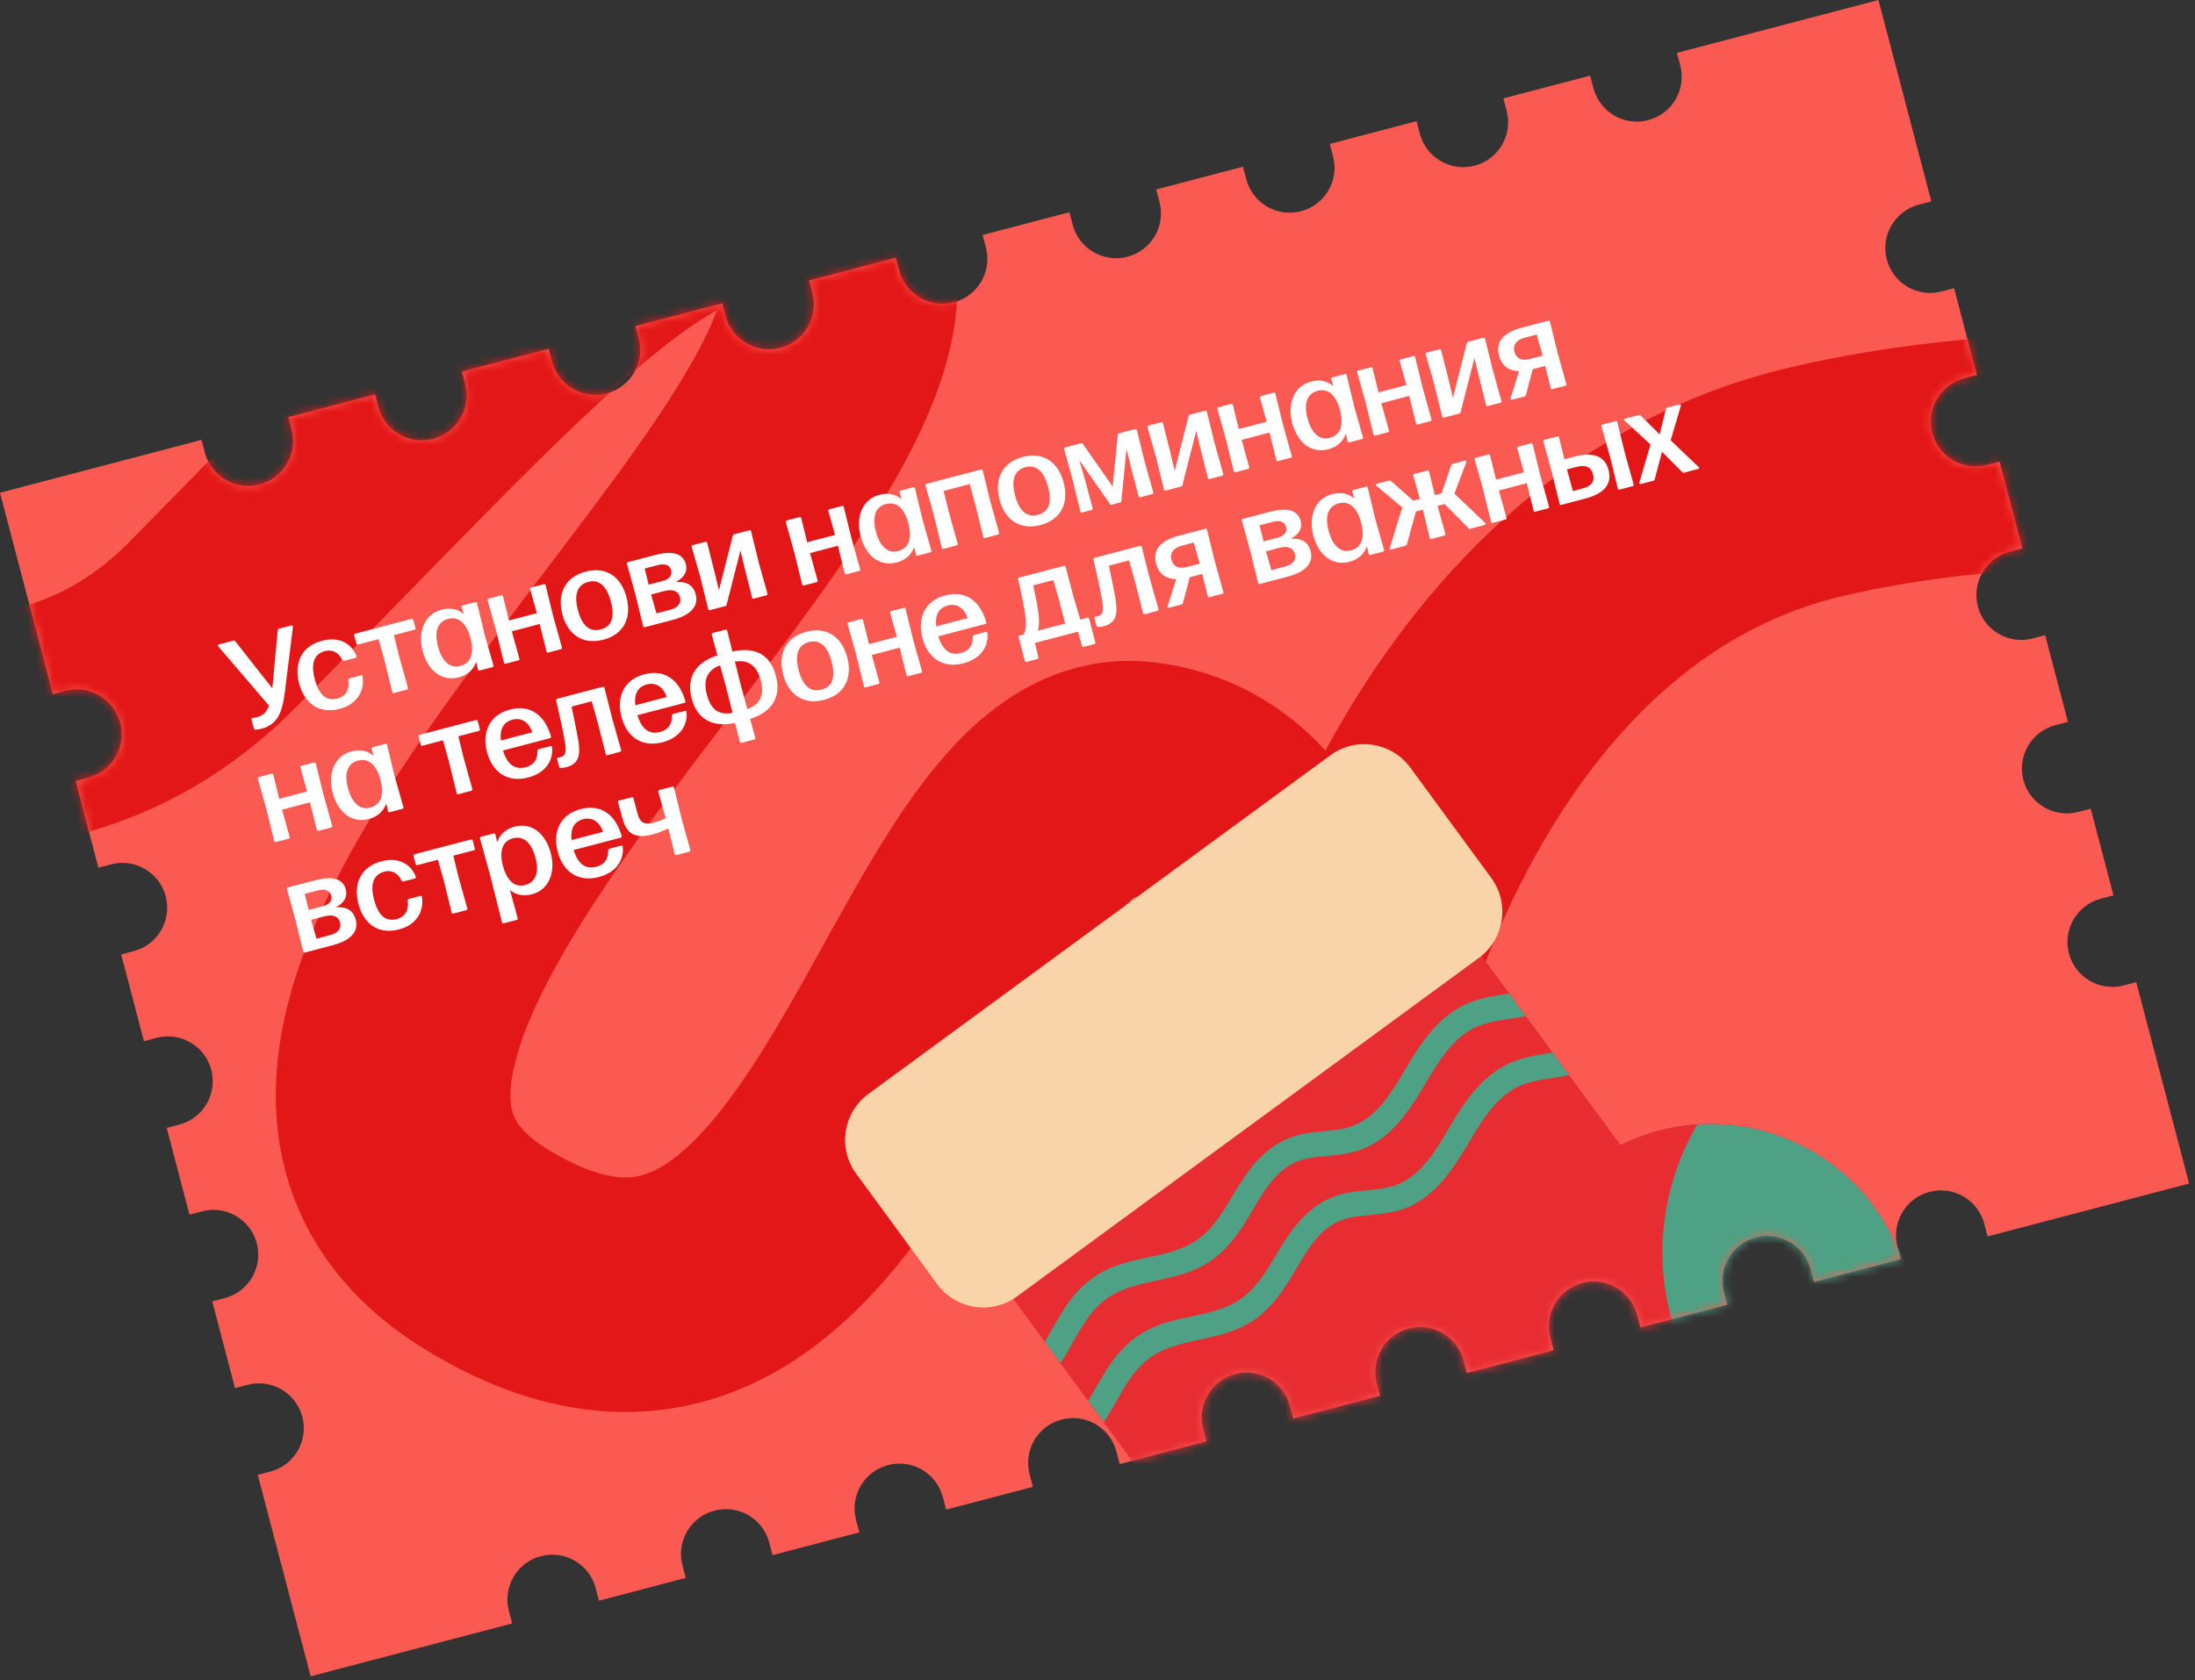
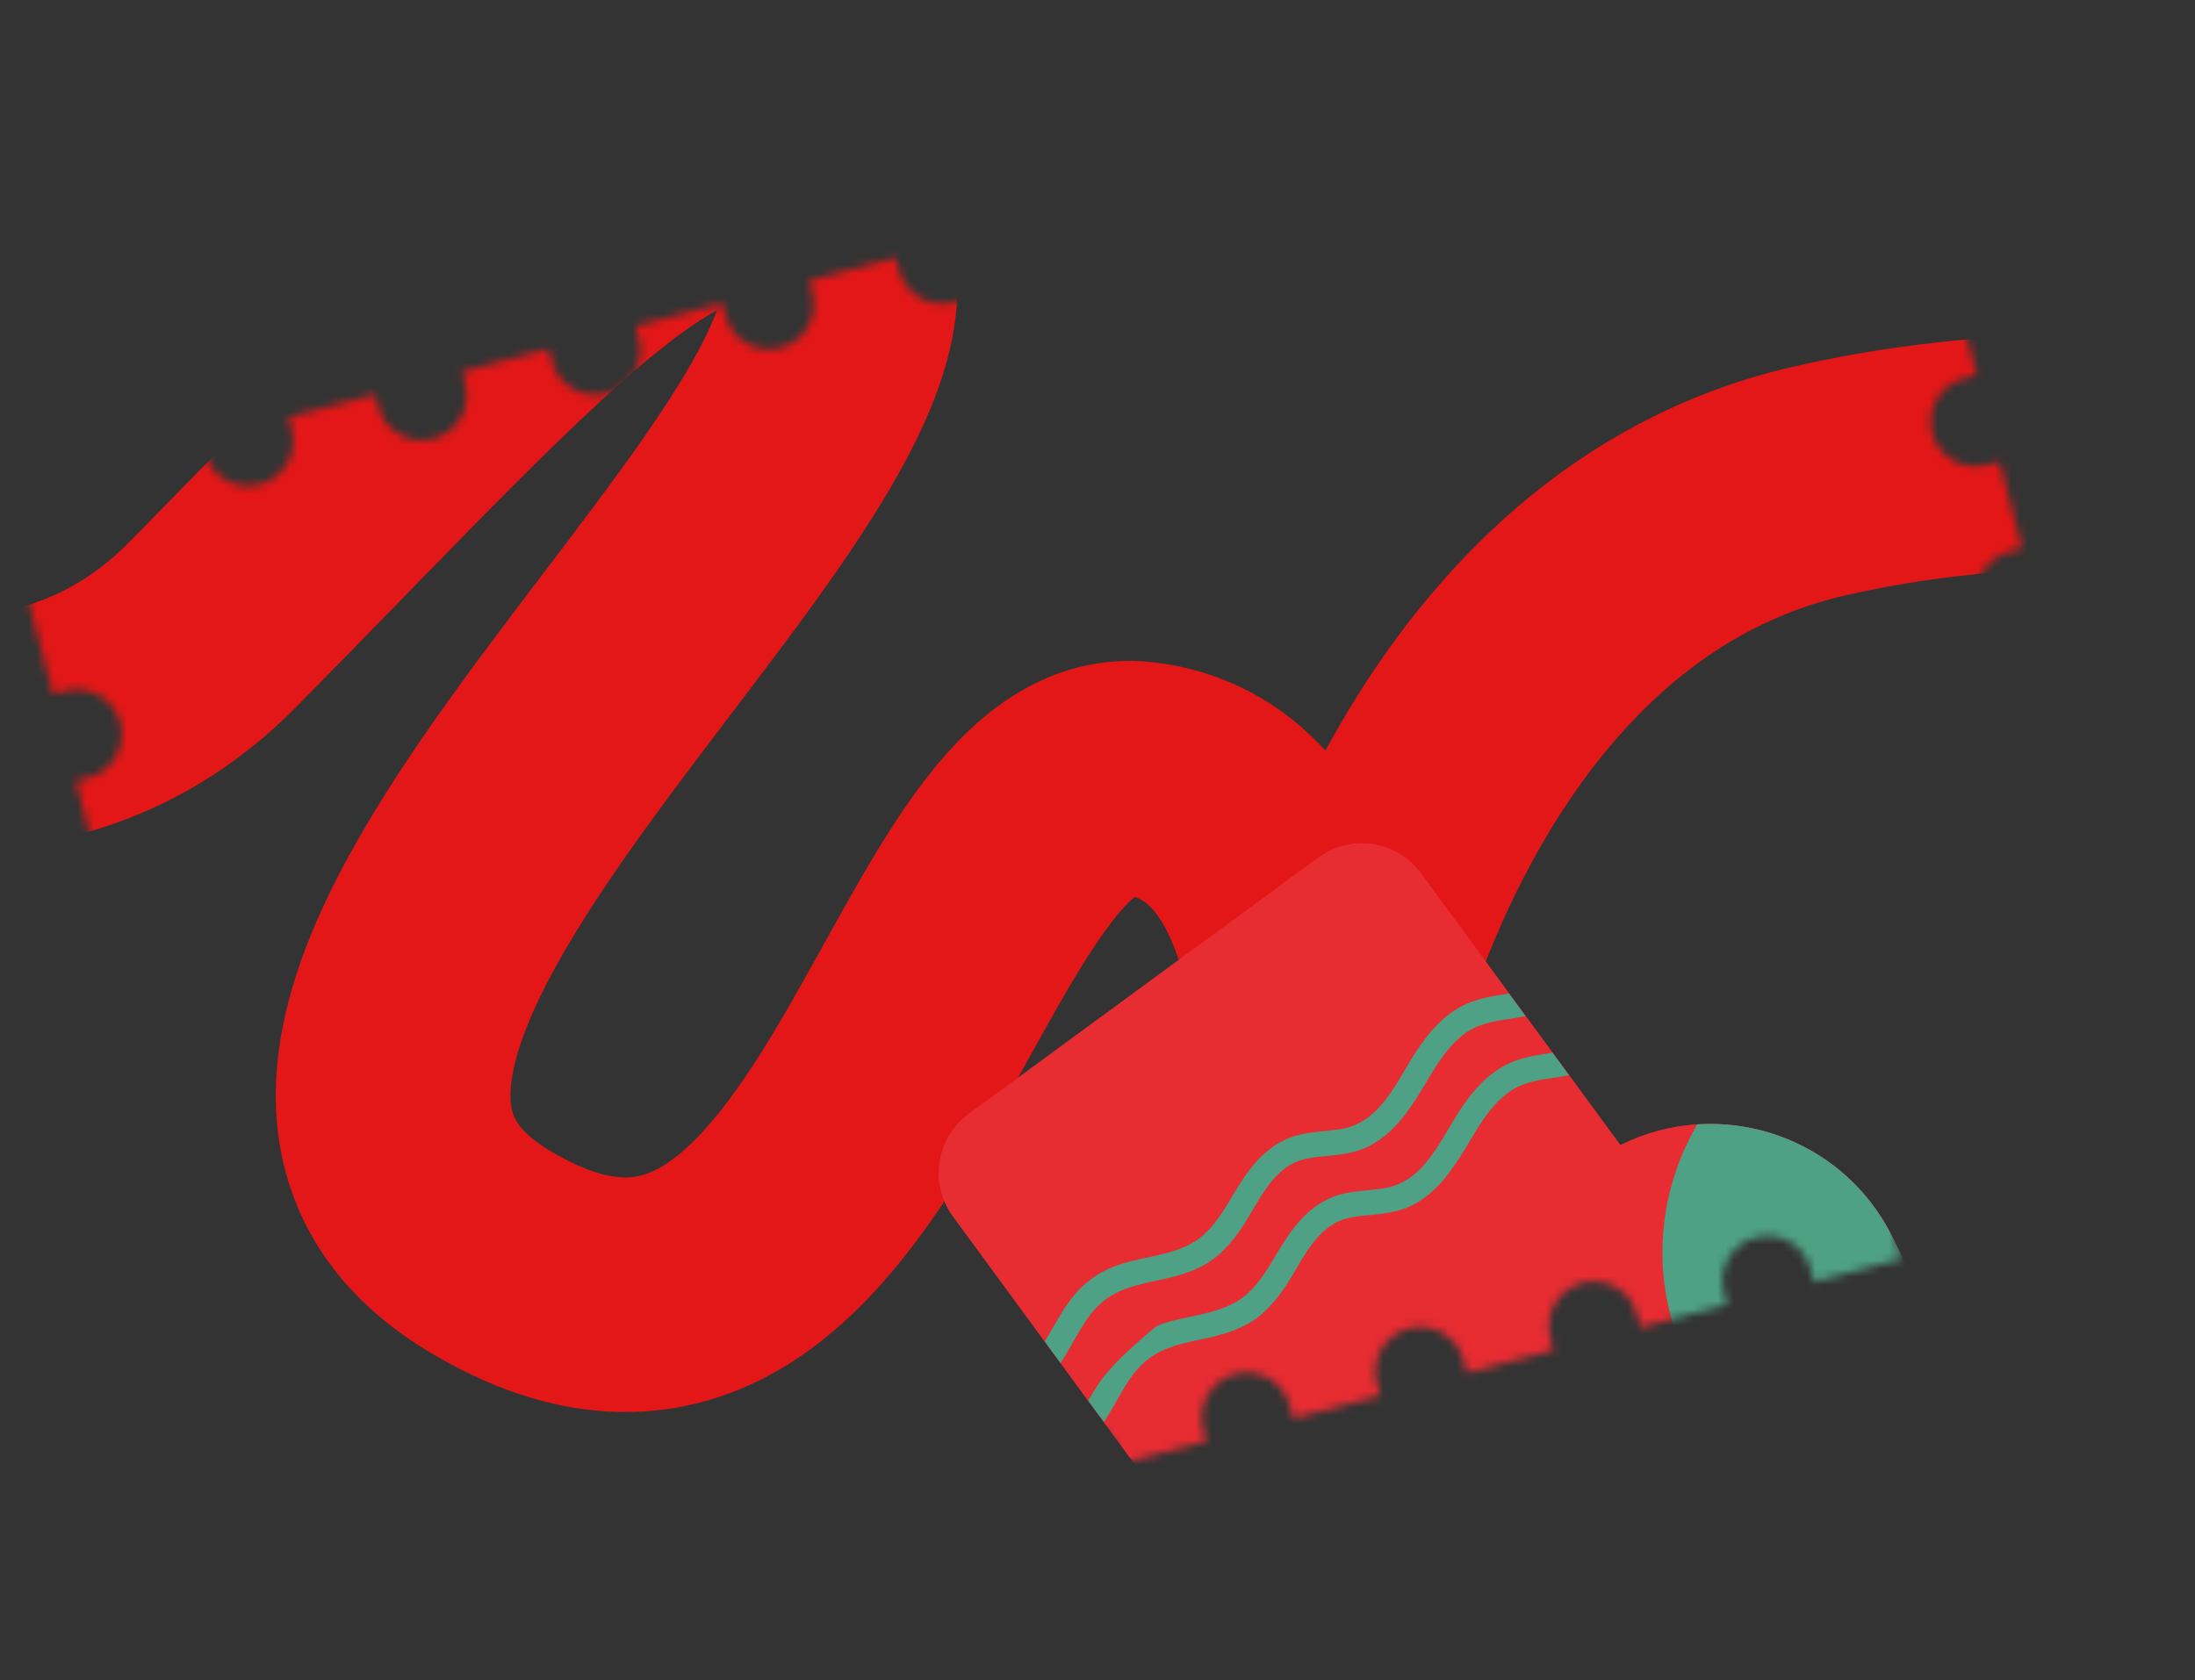
<svg xmlns="http://www.w3.org/2000/svg" width="269" height="206" viewBox="0 0 269 206" fill="none">
  <rect x="0" y="0" width="269" height="206" fill="#333333" stroke="none" />
-   <path d="M41.5 204.592L62.766 199.012L62.363 197.477C61.592 194.539 63.349 191.534 66.287 190.763C69.226 189.992 72.231 191.748 73.002 194.686L73.405 196.221L84.038 193.431L83.635 191.896C82.864 188.958 84.621 185.953 87.559 185.182C90.498 184.411 93.503 186.166 94.274 189.104L94.677 190.639L105.31 187.849L104.907 186.314C104.136 183.376 105.892 180.371 108.831 179.6C111.77 178.829 114.775 180.585 115.546 183.523L115.949 185.058L126.582 182.268L126.179 180.733C125.408 177.795 127.164 174.79 130.103 174.019C133.042 173.248 136.047 175.003 136.818 177.941L137.221 179.476L147.854 176.686L147.451 175.151C146.68 172.213 148.436 169.208 151.375 168.437C154.314 167.666 157.319 169.422 158.09 172.36L158.493 173.895L169.126 171.105L168.723 169.57C167.952 166.632 169.708 163.627 172.647 162.856C175.586 162.085 178.591 163.84 179.362 166.778L179.765 168.313L190.398 165.523L189.995 163.988C189.224 161.05 190.98 158.045 193.919 157.274C196.857 156.503 199.863 158.259 200.634 161.197L201.037 162.732L211.67 159.942L211.267 158.407C210.496 155.469 212.252 152.464 215.191 151.693C218.129 150.922 221.135 152.677 221.906 155.615L222.309 157.15L232.942 154.36L232.539 152.825C231.768 149.887 233.524 146.882 236.463 146.111C239.401 145.34 242.407 147.096 243.178 150.034L243.581 151.569L268.277 145.089L261.798 120.398L260.263 120.801C257.324 121.572 254.319 119.816 253.548 116.878C252.777 113.94 254.533 110.935 257.472 110.164L259.007 109.761L256.218 99.13L254.683 99.533C251.744 100.304 248.739 98.549 247.968 95.611C247.197 92.673 248.953 89.668 251.892 88.897L253.427 88.494L250.638 77.863L249.102 78.266C246.164 79.037 243.158 77.281 242.387 74.343C241.616 71.405 243.373 68.4 246.311 67.629L247.847 67.226L245.057 56.596L243.522 56.998C240.583 57.769 237.578 56.014 236.807 53.076C236.036 50.138 237.792 47.133 240.731 46.362L242.266 45.959L239.477 35.328L237.942 35.731C235.003 36.502 231.998 34.746 231.227 31.808C230.456 28.87 232.212 25.865 235.151 25.094L236.686 24.691L230.207 0L205.511 6.48L205.914 8.015C206.685 10.953 204.928 13.958 201.99 14.729C199.051 15.5 196.046 13.745 195.275 10.807L194.872 9.272L184.239 12.062L184.642 13.597C185.413 16.535 183.656 19.54 180.718 20.311C177.779 21.082 174.774 19.326 174.003 16.388L173.6 14.853L162.967 17.643L163.37 19.178C164.141 22.116 162.385 25.121 159.446 25.892C156.507 26.663 153.502 24.908 152.731 21.97L152.328 20.435L141.695 23.225L142.098 24.76C142.869 27.698 141.113 30.703 138.174 31.474C135.235 32.245 132.23 30.489 131.459 27.551L131.056 26.016L120.423 28.806L120.826 30.341C121.597 33.279 119.841 36.284 116.902 37.055C113.963 37.826 110.958 36.071 110.187 33.133L109.784 31.598L99.151 34.388L99.554 35.923C100.325 38.861 98.569 41.866 95.63 42.637C92.691 43.408 89.686 41.652 88.915 38.714L88.512 37.179L77.879 39.969L78.282 41.504C79.053 44.442 77.297 47.447 74.358 48.218C71.419 48.989 68.414 47.234 67.643 44.296L67.24 42.761L56.607 45.551L57.01 47.086C57.781 50.024 56.025 53.029 53.086 53.8C50.148 54.571 47.142 52.815 46.371 49.877L45.968 48.342L35.335 51.132L35.738 52.667C36.509 55.605 34.753 58.61 31.814 59.381C28.875 60.152 25.87 58.397 25.099 55.459L24.696 53.924L8.30878e-05 60.404L6.479 85.095L8.014 84.692C10.953 83.921 13.958 85.677 14.729 88.615C15.5 91.553 13.743 94.558 10.805 95.329L9.27 95.732L12.059 106.362L13.594 105.959C16.533 105.188 19.538 106.944 20.309 109.882C21.08 112.82 19.324 115.825 16.385 116.596L14.85 116.999L17.639 127.63L19.175 127.227C22.113 126.456 25.119 128.211 25.89 131.149C26.66 134.087 24.904 137.093 21.965 137.864L20.43 138.266L23.22 148.897L24.755 148.494C27.694 147.723 30.699 149.479 31.47 152.417C32.241 155.355 30.484 158.36 27.546 159.131L26.011 159.534L28.8 170.165L30.335 169.762C33.274 168.991 36.279 170.746 37.05 173.684C37.821 176.622 36.065 179.627 33.126 180.398L31.591 180.801L38.069 205.492L41.494 204.594L41.5 204.592Z" fill="#FA5A52" />
  <mask id="mask0_4374_7755" style="mask-type:alpha" maskUnits="userSpaceOnUse" x="0" y="0" width="269" height="206">
    <path d="M41.5 204.592L62.766 199.012L62.363 197.477C61.592 194.539 63.349 191.534 66.287 190.763C69.226 189.992 72.231 191.748 73.002 194.686L73.405 196.221L84.038 193.431L83.635 191.896C82.864 188.958 84.621 185.953 87.559 185.182C90.498 184.411 93.503 186.166 94.274 189.104L94.677 190.639L105.31 187.849L104.907 186.314C104.136 183.376 105.892 180.371 108.831 179.6C111.77 178.829 114.775 180.585 115.546 183.523L115.949 185.058L126.582 182.268L126.179 180.733C125.408 177.795 127.164 174.79 130.103 174.019C133.042 173.248 136.047 175.003 136.818 177.941L137.221 179.476L147.854 176.686L147.451 175.151C146.68 172.213 148.436 169.208 151.375 168.437C154.314 167.666 157.319 169.422 158.09 172.36L158.493 173.895L169.126 171.105L168.723 169.57C167.952 166.632 169.708 163.627 172.647 162.856C175.586 162.085 178.591 163.84 179.362 166.778L179.765 168.313L190.398 165.523L189.995 163.988C189.224 161.05 190.98 158.045 193.919 157.274C196.857 156.503 199.863 158.259 200.634 161.197L201.037 162.732L211.67 159.942L211.267 158.407C210.496 155.469 212.252 152.464 215.191 151.693C218.129 150.922 221.135 152.677 221.906 155.615L222.309 157.15L232.942 154.36L232.539 152.825C231.768 149.887 233.524 146.882 236.463 146.111C239.401 145.34 242.407 147.096 243.178 150.034L243.581 151.569L268.277 145.089L261.798 120.398L260.263 120.801C257.324 121.572 254.319 119.816 253.548 116.878C252.777 113.94 254.533 110.935 257.472 110.164L259.007 109.761L256.218 99.13L254.683 99.533C251.744 100.304 248.739 98.549 247.968 95.611C247.197 92.673 248.953 89.668 251.892 88.897L253.427 88.494L250.638 77.863L249.102 78.266C246.164 79.037 243.158 77.281 242.387 74.343C241.616 71.405 243.373 68.4 246.311 67.629L247.847 67.226L245.057 56.596L243.522 56.998C240.583 57.769 237.578 56.014 236.807 53.076C236.036 50.138 237.792 47.133 240.731 46.362L242.266 45.959L239.477 35.328L237.942 35.731C235.003 36.502 231.998 34.746 231.227 31.808C230.456 28.87 232.212 25.865 235.151 25.094L236.686 24.691L230.207 0L205.511 6.48L205.914 8.015C206.685 10.953 204.928 13.958 201.99 14.729C199.051 15.5 196.046 13.745 195.275 10.807L194.872 9.272L184.239 12.062L184.642 13.597C185.413 16.535 183.656 19.54 180.718 20.311C177.779 21.082 174.774 19.326 174.003 16.388L173.6 14.853L162.967 17.643L163.37 19.178C164.141 22.116 162.385 25.121 159.446 25.892C156.507 26.663 153.502 24.908 152.731 21.97L152.328 20.435L141.695 23.225L142.098 24.76C142.869 27.698 141.113 30.703 138.174 31.474C135.235 32.245 132.23 30.489 131.459 27.551L131.056 26.016L120.423 28.806L120.826 30.341C121.597 33.279 119.841 36.284 116.902 37.055C113.963 37.826 110.958 36.071 110.187 33.133L109.784 31.598L99.151 34.388L99.554 35.923C100.325 38.861 98.569 41.866 95.63 42.637C92.691 43.408 89.686 41.652 88.915 38.714L88.512 37.179L77.879 39.969L78.282 41.504C79.053 44.442 77.297 47.447 74.358 48.218C71.419 48.989 68.414 47.234 67.643 44.296L67.24 42.761L56.607 45.551L57.01 47.086C57.781 50.024 56.025 53.029 53.086 53.8C50.148 54.571 47.142 52.815 46.371 49.877L45.968 48.342L35.335 51.132L35.738 52.667C36.509 55.605 34.753 58.61 31.814 59.381C28.875 60.152 25.87 58.397 25.099 55.459L24.696 53.924L8.30878e-05 60.404L6.479 85.095L8.014 84.692C10.953 83.921 13.958 85.677 14.729 88.615C15.5 91.553 13.743 94.558 10.805 95.329L9.27 95.732L12.059 106.362L13.594 105.959C16.533 105.188 19.538 106.944 20.309 109.882C21.08 112.82 19.324 115.825 16.385 116.596L14.85 116.999L17.639 127.63L19.175 127.227C22.113 126.456 25.119 128.211 25.89 131.149C26.66 134.087 24.904 137.093 21.965 137.864L20.43 138.266L23.22 148.897L24.755 148.494C27.694 147.723 30.699 149.479 31.47 152.417C32.241 155.355 30.484 158.36 27.546 159.131L26.011 159.534L28.8 170.165L30.335 169.762C33.274 168.991 36.279 170.746 37.05 173.684C37.821 176.622 36.065 179.627 33.126 180.398L31.591 180.801L38.069 205.492L41.494 204.594L41.5 204.592Z" fill="#FA5A52" />
  </mask>
  <g mask="url(#mask0_4374_7755)">
    <path d="M-76.238 54.732C-55.304 75.356 -5.528 108.588 26.099 76.528C65.631 36.453 86.383 11.318 100.271 27.504C120.975 51.633 13.739 125.315 59.779 153.265C105.819 181.215 113.771 92.46 139.691 95.468C160.427 97.874 162.345 128.401 160.712 143.363C163.537 119.4 179.893 68.983 222.721 59.025C265.549 49.067 312.964 61.181 331.317 68.483" stroke="#E31717" stroke-width="28.759" stroke-linecap="round" stroke-linejoin="round" />
    <path d="M198.574 140.378L174.145 107.068C171.208 103.059 165.57 102.185 161.571 105.133L118.735 136.547C114.726 139.485 113.852 145.122 116.8 149.122L149.244 193.381C159.086 206.791 177.147 211.167 192.023 203.748L222.537 188.52C234.797 182.409 239.79 167.511 233.689 155.241L231.862 151.561C225.752 139.281 210.844 134.277 198.563 140.388L198.574 140.378Z" fill="#E72C32" />
    <path d="M198.574 140.378L174.145 107.068C171.208 103.059 165.57 102.185 161.571 105.133L118.735 136.547C114.726 139.485 113.852 145.122 116.8 149.122L149.244 193.381C159.086 206.791 177.147 211.167 192.023 203.748L222.537 188.52C234.797 182.409 239.79 167.511 233.689 155.241L231.862 151.561C225.752 139.281 210.844 134.277 198.563 140.388L198.574 140.378Z" fill="#E72C32" />
-     <path d="M104.928 143.879L114.857 157.419C117.142 160.536 121.523 161.21 124.64 158.924L181.252 117.413C184.369 115.127 185.043 110.747 182.757 107.629L172.829 94.089C170.543 90.972 166.162 90.298 163.045 92.584L106.434 134.095C103.316 136.381 102.642 140.761 104.928 143.879Z" fill="#F9D4AA" />
    <path d="M142.167 183.718L149.243 193.38C157.097 204.1 170.218 209.041 182.782 206.8C182.785 201.271 181.116 195.693 177.582 190.898C169.315 179.624 153.926 176.689 142.167 183.739L142.167 183.718Z" fill="#4EA184" />
    <path d="M209.547 171.344C214.514 178.107 221.77 182.192 229.531 183.35C236.47 175.999 238.473 164.821 233.711 155.241L231.883 151.561C227.28 142.314 217.707 137.197 208.002 137.834C201.984 148.115 202.168 161.284 209.547 171.344Z" fill="#4EA184" />
-     <path d="M192.295 131.816L190.266 129.042C188.722 129.273 187.158 129.504 185.691 130.047C182.581 131.181 180.429 133.727 178.686 136.446C177.114 138.919 175.761 141.81 173.526 143.786C172.434 144.739 171.204 145.379 169.763 145.633C168.063 145.934 166.326 145.945 164.645 146.329C161.2 147.137 158.976 149.651 157.169 152.534C155.574 155.089 154.105 158.154 151.361 159.666C148.439 161.29 144.883 161.31 141.803 162.517C139.92 163.26 138.308 164.43 137 165.978C135.659 167.578 134.707 169.452 133.642 171.232C133.547 171.385 133.451 171.539 133.355 171.692L135.283 174.319C137.023 171.766 138.141 168.675 140.562 166.723C143.151 164.629 146.72 164.453 149.815 163.556C151.508 163.059 153.175 162.323 154.528 161.179C155.797 160.095 156.822 158.801 157.725 157.4C159.381 154.846 160.793 151.532 163.549 149.968C164.937 149.176 166.561 149.07 168.114 148.932C169.853 148.755 171.614 148.517 173.178 147.697C176.057 146.197 177.901 143.542 179.55 140.832C181.114 138.266 182.643 135.368 185.214 133.676C186.866 132.589 188.896 132.356 190.823 132.059C191.32 131.985 191.808 131.9 192.285 131.805L192.295 131.816Z" fill="#4EA184" />
+     <path d="M192.295 131.816L190.266 129.042C188.722 129.273 187.158 129.504 185.691 130.047C182.581 131.181 180.429 133.727 178.686 136.446C177.114 138.919 175.761 141.81 173.526 143.786C172.434 144.739 171.204 145.379 169.763 145.633C168.063 145.934 166.326 145.945 164.645 146.329C161.2 147.137 158.976 149.651 157.169 152.534C155.574 155.089 154.105 158.154 151.361 159.666C148.439 161.29 144.883 161.31 141.803 162.517C135.659 167.578 134.707 169.452 133.642 171.232C133.547 171.385 133.451 171.539 133.355 171.692L135.283 174.319C137.023 171.766 138.141 168.675 140.562 166.723C143.151 164.629 146.72 164.453 149.815 163.556C151.508 163.059 153.175 162.323 154.528 161.179C155.797 160.095 156.822 158.801 157.725 157.4C159.381 154.846 160.793 151.532 163.549 149.968C164.937 149.176 166.561 149.07 168.114 148.932C169.853 148.755 171.614 148.517 173.178 147.697C176.057 146.197 177.901 143.542 179.55 140.832C181.114 138.266 182.643 135.368 185.214 133.676C186.866 132.589 188.896 132.356 190.823 132.059C191.32 131.985 191.808 131.9 192.285 131.805L192.295 131.816Z" fill="#4EA184" />
    <path d="M128.322 163.998C128.226 164.152 128.13 164.305 128.035 164.458L129.963 167.086C131.702 164.532 132.821 161.441 135.242 159.489C137.831 157.395 141.399 157.219 144.495 156.323C146.188 155.825 147.854 155.089 149.207 153.945C150.477 152.861 151.502 151.567 152.404 150.167C154.061 147.612 155.473 144.299 158.228 142.735C159.616 141.942 161.241 141.836 162.793 141.698C164.533 141.522 166.294 141.284 167.858 140.463C170.736 138.963 172.581 136.309 174.23 133.599C175.794 131.032 177.322 128.134 179.894 126.443C181.546 125.355 183.575 125.122 185.503 124.825C186 124.751 186.487 124.666 186.964 124.571L184.935 121.797C183.392 122.029 181.827 122.26 180.36 122.803C177.251 123.937 175.098 126.483 173.356 129.202C171.783 131.675 170.431 134.566 168.195 136.542C167.104 137.495 165.873 138.135 164.432 138.389C162.732 138.69 160.996 138.701 159.315 139.085C155.87 139.893 153.645 142.407 151.838 145.289C150.244 147.845 148.774 150.91 146.03 152.422C143.108 154.046 139.553 154.066 136.473 155.273C134.589 156.016 132.977 157.186 131.669 158.734C130.329 160.333 129.376 162.208 128.312 163.988L128.322 163.998Z" fill="#4EA184" />
  </g>
-   <path d="M33.331 84.327L33.374 84.365L34.041 77.26C34.047 77.159 34.097 77.096 34.19 77.072L35.706 76.674C35.83 76.641 35.916 76.718 35.898 76.838L34.912 84.805C34.571 87.476 33.965 88.825 32.046 89.329C31.737 89.41 31.497 89.44 31.299 89.442C31.202 89.451 31.135 89.386 31.111 89.293L30.822 88.194C30.794 88.086 30.84 88.008 30.971 88.006C31.134 87.997 31.324 87.963 31.525 87.911C32.284 87.712 32.717 87.218 32.976 86.504L26.752 79.238C26.662 79.146 26.699 79.037 26.823 79.005L28.603 78.538C28.696 78.513 28.781 78.524 28.837 78.609L32.043 82.697L33.331 84.327ZM41.644 86.893C39.168 87.543 37.318 86.292 36.656 83.769C35.994 81.246 36.979 79.201 39.486 78.544C41.483 78.02 43.044 78.801 43.684 80.42C43.732 80.54 43.67 80.622 43.562 80.65L42.169 81.016C42.076 81.04 42.002 81.01 41.943 80.909C41.485 79.921 40.67 79.589 39.819 79.813C38.461 80.186 38.075 81.362 38.571 83.25C39.078 85.185 39.98 85.974 41.346 85.632C42.325 85.391 42.87 84.57 42.69 83.377C42.677 83.264 42.722 83.186 42.831 83.158L44.239 82.788C44.347 82.76 44.425 82.806 44.434 82.903C44.731 84.727 43.702 86.353 41.644 86.893ZM43.413 77.894C43.385 77.785 43.431 77.707 43.539 77.679L50.441 75.868C50.55 75.839 50.628 75.885 50.656 75.993L50.916 76.984C50.945 77.092 50.899 77.17 50.791 77.198L48.283 77.856L48.915 80.453L49.996 84.321C50.029 84.445 49.979 84.508 49.871 84.536L48.292 84.95C48.184 84.979 48.11 84.949 48.077 84.825L47.12 80.924L46.395 78.352L43.888 79.01C43.78 79.038 43.702 78.992 43.673 78.884L43.413 77.894ZM56.834 75.282L56.58 74.439C56.548 74.315 56.597 74.252 56.706 74.224L58.253 73.818C58.362 73.789 58.436 73.82 58.468 73.943L59.382 77.74L60.47 81.573C60.503 81.697 60.453 81.76 60.345 81.788L58.797 82.194C58.689 82.222 58.615 82.192 58.582 82.069L58.369 81.132C58.035 82.063 57.321 82.747 56.253 83.027C54.056 83.604 52.408 82.117 51.799 79.796C51.194 77.49 51.976 75.299 54.112 74.739C55.164 74.463 56.09 74.65 56.834 75.282ZM56.415 81.628C57.669 81.299 58.149 80.164 57.677 78.303C57.197 76.411 56.224 75.541 54.951 75.859C53.585 76.201 53.204 77.459 53.659 79.192C54.142 81.034 55.12 81.985 56.415 81.628ZM65.794 75.164L64.976 72.236C64.943 72.112 64.993 72.049 65.101 72.021L66.649 71.615C66.757 71.587 66.831 71.617 66.864 71.74L67.784 75.502L68.866 79.37C68.898 79.494 68.848 79.557 68.74 79.585L67.192 79.991C67.084 80.02 67.01 79.99 66.978 79.866L66.143 76.495L62.723 77.393L63.65 80.739C63.683 80.862 63.633 80.925 63.525 80.954L61.977 81.36C61.869 81.388 61.795 81.358 61.762 81.234L60.805 77.333L59.76 73.604C59.728 73.481 59.777 73.418 59.886 73.389L61.433 72.983C61.542 72.955 61.616 72.985 61.648 73.109L62.373 76.062L65.794 75.164ZM73.957 78.415C71.45 79.073 69.585 77.825 68.923 75.303C68.261 72.78 69.261 70.731 71.769 70.073C74.276 69.415 76.115 70.686 76.776 73.209C77.434 75.716 76.465 77.757 73.957 78.415ZM73.628 77.161C74.975 76.808 75.369 75.662 74.865 73.743C74.366 71.84 73.428 70.977 72.082 71.331C70.709 71.708 70.327 72.9 70.826 74.803C71.33 76.722 72.266 77.519 73.628 77.161ZM82.856 71.316L82.86 71.331C84.268 71.276 84.985 71.799 85.261 72.852C85.776 74.817 83.729 75.652 82.476 75.981L79.04 76.883C78.932 76.911 78.858 76.881 78.825 76.757L77.868 72.856L76.839 69.123C76.806 68.999 76.856 68.937 76.964 68.908L80.353 68.019C82.365 67.491 83.689 67.806 84.042 69.152C84.294 70.112 83.786 70.824 82.856 71.316ZM80.647 69.265L79.007 69.696L79.492 71.669L81.179 71.227C81.999 71.011 82.428 70.568 82.25 69.887C82.079 69.237 81.452 69.054 80.647 69.265ZM79.793 72.88L80.448 75.19L82.105 74.755C83.033 74.511 83.543 73.997 83.332 73.192C83.121 72.388 82.347 72.21 81.495 72.434L79.793 72.88ZM88.106 72.37L89.806 65.671C89.828 65.566 89.882 65.519 89.975 65.495L91.832 65.007C91.94 64.979 92.014 65.009 92.047 65.133L92.967 68.894L94.049 72.763C94.081 72.886 94.031 72.949 93.923 72.978L92.391 73.379C92.282 73.408 92.209 73.378 92.176 73.254L91.245 69.578L90.743 67.477L89.046 74.125C89.024 74.23 88.971 74.277 88.878 74.301L87.005 74.793C86.897 74.821 86.823 74.791 86.79 74.667L85.829 70.751L84.773 67.041C84.74 66.918 84.79 66.855 84.898 66.826L86.446 66.42C86.554 66.392 86.629 66.422 86.661 66.546L87.572 70.145L88.106 72.37ZM102.338 65.576L101.52 62.647C101.487 62.523 101.537 62.461 101.645 62.432L103.193 62.026C103.301 61.998 103.375 62.028 103.408 62.152L104.329 65.913L105.41 69.781C105.442 69.905 105.393 69.968 105.284 69.996L103.737 70.403C103.628 70.431 103.554 70.401 103.522 70.277L102.687 66.906L99.267 67.804L100.194 71.15C100.227 71.274 100.177 71.337 100.069 71.365L98.521 71.771C98.413 71.799 98.339 71.769 98.306 71.645L97.349 67.745L96.304 64.016C96.272 63.892 96.322 63.829 96.43 63.801L97.978 63.395C98.086 63.366 98.16 63.396 98.192 63.52L98.918 66.473L102.338 65.576ZM110.502 61.2L110.248 60.357C110.215 60.233 110.265 60.171 110.373 60.142L111.921 59.736C112.029 59.708 112.103 59.738 112.136 59.862L113.049 63.658L114.138 67.491C114.17 67.615 114.121 67.678 114.012 67.706L112.465 68.112C112.356 68.141 112.282 68.111 112.25 67.987L112.037 67.05C111.703 67.981 110.989 68.665 109.921 68.945C107.723 69.522 106.076 68.035 105.467 65.714C104.862 63.408 105.644 61.218 107.779 60.657C108.832 60.381 109.757 60.569 110.502 61.2ZM110.083 67.546C111.337 67.217 111.816 66.082 111.345 64.221C110.865 62.329 109.892 61.459 108.619 61.777C107.253 62.119 106.872 63.377 107.327 65.11C107.81 66.952 108.787 67.903 110.083 67.546ZM113.428 59.523C113.395 59.399 113.445 59.336 113.553 59.308L120.224 57.558C120.332 57.529 120.406 57.559 120.439 57.683L121.359 61.445L122.44 65.313C122.473 65.437 122.423 65.499 122.315 65.528L120.721 65.946C120.613 65.975 120.538 65.944 120.506 65.82L119.549 61.92L118.84 59.343L115.636 60.184L116.283 62.777L117.364 66.645C117.397 66.769 117.347 66.831 117.239 66.86L115.645 67.278C115.536 67.306 115.462 67.276 115.43 67.152L114.472 63.252L113.428 59.523ZM127.534 64.357C125.027 65.015 123.162 63.767 122.5 61.245C121.838 58.722 122.838 56.673 125.346 56.015C127.853 55.357 129.692 56.628 130.353 59.151C131.011 61.658 130.042 63.699 127.534 64.357ZM127.205 63.103C128.552 62.75 128.946 61.604 128.443 59.685C127.943 57.782 127.005 56.919 125.659 57.273C124.286 57.65 123.904 58.842 124.403 60.745C124.907 62.664 125.844 63.461 127.205 63.103ZM136.364 59.642L136.985 53.309C136.992 53.208 137.041 53.145 137.134 53.12L139.115 52.601C139.223 52.572 139.297 52.602 139.33 52.726L140.279 56.596L141.332 60.356C141.364 60.48 141.315 60.542 141.206 60.571L139.752 60.953C139.643 60.981 139.565 60.935 139.537 60.827L138.611 57.298L138.195 55.588L138.049 55.031L137.425 61.414C137.418 61.515 137.368 61.578 137.275 61.602L136.254 61.87C136.161 61.895 136.087 61.865 136.032 61.78L132.275 56.414L132.473 57.106L132.962 58.781L133.903 62.305C133.936 62.429 133.886 62.492 133.778 62.52L132.617 62.825C132.509 62.853 132.435 62.823 132.402 62.699L131.473 58.907L130.416 55.065C130.383 54.941 130.433 54.879 130.541 54.85L132.491 54.339C132.584 54.314 132.658 54.344 132.714 54.429L136.364 59.642ZM143.965 57.713L145.665 51.014C145.687 50.909 145.741 50.862 145.834 50.838L147.691 50.35C147.799 50.322 147.873 50.352 147.906 50.476L148.827 54.238L149.908 58.106C149.94 58.23 149.89 58.292 149.782 58.321L148.25 58.723C148.142 58.751 148.068 58.721 148.035 58.597L147.104 54.921L146.602 52.82L144.906 59.468C144.884 59.573 144.83 59.62 144.737 59.645L142.864 60.136C142.756 60.164 142.682 60.134 142.649 60.01L141.688 56.094L140.632 52.385C140.599 52.261 140.649 52.198 140.758 52.17L142.305 51.764C142.413 51.735 142.488 51.765 142.52 51.889L143.431 55.488L143.965 57.713ZM155.235 51.696L154.417 48.768C154.384 48.644 154.434 48.581 154.542 48.553L156.09 48.147C156.198 48.118 156.272 48.148 156.305 48.272L157.226 52.034L158.307 55.902C158.339 56.026 158.29 56.089 158.181 56.117L156.634 56.523C156.525 56.551 156.451 56.521 156.419 56.397L155.584 53.027L152.164 53.924L153.091 57.27C153.124 57.394 153.074 57.457 152.966 57.485L151.418 57.892C151.31 57.92 151.236 57.89 151.203 57.766L150.246 53.865L149.201 50.136C149.169 50.012 149.219 49.95 149.327 49.921L150.874 49.515C150.983 49.487 151.057 49.517 151.089 49.641L151.814 52.593L155.235 51.696ZM163.399 47.321L163.145 46.478C163.112 46.354 163.162 46.291 163.27 46.263L164.818 45.857C164.926 45.828 165 45.858 165.033 45.982L165.946 49.779L167.035 53.612C167.067 53.736 167.018 53.798 166.909 53.827L165.362 54.233C165.253 54.261 165.179 54.231 165.147 54.107L164.934 53.171C164.599 54.102 163.886 54.786 162.818 55.066C160.62 55.642 158.973 54.156 158.364 51.834C157.759 49.528 158.54 47.338 160.676 46.778C161.729 46.502 162.654 46.689 163.399 47.321ZM162.98 53.667C164.234 53.338 164.713 52.203 164.241 50.342C163.761 48.45 162.789 47.58 161.516 47.898C160.15 48.239 159.769 49.497 160.223 51.231C160.707 53.072 161.684 54.023 162.98 53.667ZM172.358 47.203L171.54 44.275C171.508 44.151 171.557 44.088 171.666 44.06L173.213 43.654C173.322 43.625 173.396 43.656 173.428 43.779L174.349 47.541L175.43 51.409C175.463 51.533 175.413 51.596 175.305 51.624L173.757 52.03C173.649 52.058 173.575 52.028 173.542 51.904L172.707 48.534L169.287 49.431L170.215 52.778C170.247 52.901 170.198 52.964 170.089 52.992L168.542 53.398C168.433 53.427 168.359 53.397 168.327 53.273L167.369 49.372L166.325 45.643C166.292 45.519 166.342 45.457 166.45 45.428L167.998 45.022C168.106 44.994 168.18 45.024 168.213 45.148L168.938 48.1L172.358 47.203ZM178.061 48.767L179.761 42.068C179.783 41.963 179.837 41.916 179.93 41.892L181.787 41.404C181.895 41.376 181.969 41.406 182.002 41.53L182.922 45.291L184.004 49.16C184.036 49.283 183.986 49.346 183.878 49.374L182.346 49.776C182.238 49.805 182.163 49.775 182.131 49.651L181.199 45.975L180.698 43.873L179.001 50.522C178.979 50.627 178.926 50.674 178.833 50.698L176.96 51.19C176.852 51.218 176.778 51.188 176.745 51.064L175.784 47.148L174.728 43.438C174.695 43.315 174.745 43.252 174.853 43.223L176.401 42.817C176.509 42.789 176.583 42.819 176.616 42.943L177.527 46.541L178.061 48.767ZM186.551 40.154L189.739 39.318C189.847 39.289 189.921 39.319 189.954 39.443L190.879 43.22L191.956 47.073C191.988 47.197 191.938 47.26 191.83 47.288L190.251 47.702C190.143 47.73 190.069 47.7 190.037 47.577L189.372 44.856L187.84 45.258L187 48.423C186.978 48.528 186.924 48.575 186.831 48.599L185.299 49.002C185.16 49.038 185.074 48.962 185.123 48.833L186.167 45.499C184.901 45.467 184.048 44.864 183.707 43.564C183.264 41.877 184.245 40.759 186.551 40.154ZM189.059 43.598L188.33 41.011L186.829 41.404C185.808 41.672 185.38 42.314 185.588 43.103C185.815 43.97 186.505 44.268 187.527 44L189.059 43.598ZM37.639 97.026L36.821 94.097C36.788 93.974 36.838 93.911 36.946 93.882L38.494 93.476C38.602 93.448 38.676 93.478 38.709 93.602L39.63 97.363L40.711 101.232C40.743 101.355 40.694 101.418 40.585 101.447L39.038 101.853C38.929 101.881 38.855 101.851 38.823 101.727L37.988 98.356L34.568 99.254L35.495 102.6C35.528 102.724 35.478 102.787 35.37 102.815L33.822 103.221C33.714 103.25 33.64 103.219 33.607 103.096L32.65 99.195L31.605 95.466C31.573 95.342 31.623 95.279 31.731 95.251L33.279 94.845C33.387 94.816 33.461 94.847 33.493 94.97L34.219 97.923L37.639 97.026ZM45.803 92.65L45.549 91.807C45.516 91.683 45.566 91.621 45.675 91.592L47.222 91.186C47.33 91.158 47.404 91.188 47.437 91.312L48.35 95.108L49.439 98.942C49.471 99.065 49.422 99.128 49.313 99.156L47.766 99.562C47.657 99.591 47.583 99.561 47.551 99.437L47.338 98.5C47.004 99.432 46.29 100.115 45.222 100.395C43.024 100.972 41.377 99.485 40.768 97.164C40.163 94.858 40.945 92.668 43.08 92.108C44.133 91.831 45.059 92.019 45.803 92.65ZM45.384 98.996C46.638 98.668 47.117 97.533 46.645 95.671C46.166 93.779 45.193 92.91 43.92 93.227C42.554 93.569 42.173 94.827 42.628 96.56C43.111 98.402 44.088 99.353 45.384 98.996ZM51.304 90.297C51.276 90.189 51.322 90.111 51.43 90.082L58.332 88.271C58.441 88.243 58.519 88.288 58.547 88.397L58.807 89.387C58.835 89.495 58.79 89.574 58.681 89.602L56.174 90.26L56.806 92.856L57.887 96.725C57.92 96.849 57.87 96.911 57.761 96.94L56.183 97.354C56.075 97.382 56.001 97.352 55.968 97.228L55.011 93.328L54.286 90.755L51.779 91.413C51.671 91.442 51.593 91.396 51.564 91.287L51.304 90.297ZM64.427 94.049C65.402 93.794 65.906 93.132 65.87 92.05C65.857 91.937 65.923 91.871 66.015 91.846L67.455 91.469C67.563 91.44 67.657 91.482 67.658 91.614C67.828 93.207 66.86 94.751 64.74 95.307C62.156 95.985 60.327 94.629 59.69 92.199C59.032 89.692 60.044 87.623 62.489 86.982C64.935 86.34 66.754 87.6 67.522 90.276C67.551 90.385 67.505 90.463 67.397 90.491L61.64 92.002C62.176 93.73 63.096 94.399 64.427 94.049ZM62.814 88.22C61.684 88.516 61.221 89.399 61.385 90.778L65.238 89.767C64.892 88.7 64.037 87.899 62.814 88.22ZM73.86 84.197C73.969 84.168 74.043 84.198 74.075 84.322L75.059 88.199L76.123 91.94C76.156 92.064 76.106 92.126 75.998 92.155L74.454 92.576C74.346 92.605 74.272 92.575 74.239 92.451L73.279 88.666L72.522 85.97L70.046 86.62C70.305 87.859 70.692 89.709 70.867 90.755C71.139 92.487 70.993 93.633 69.399 94.052C69.121 94.125 68.876 94.139 68.709 94.133C68.608 94.127 68.546 94.077 68.521 93.984L68.278 93.056C68.249 92.947 68.295 92.869 68.427 92.868C68.504 92.847 68.601 92.838 68.678 92.818C69.298 92.656 69.452 92.235 69.235 90.968C69.047 89.81 68.555 87.557 68.163 85.874C68.135 85.765 68.18 85.687 68.289 85.659L73.86 84.197ZM80.9 89.727C81.875 89.471 82.38 88.809 82.344 87.727C82.331 87.615 82.396 87.548 82.489 87.524L83.928 87.146C84.037 87.118 84.13 87.159 84.132 87.291C84.302 88.884 83.334 90.428 81.214 90.985C78.629 91.663 76.801 90.306 76.163 87.877C75.506 85.37 76.518 83.301 78.963 82.659C81.408 82.018 83.228 83.277 83.996 85.954C84.024 86.062 83.979 86.14 83.87 86.169L78.113 87.679C78.65 89.408 79.569 90.076 80.9 89.727ZM79.288 83.897C78.158 84.194 77.695 85.076 77.858 86.456L81.712 85.445C81.366 84.378 80.51 83.577 79.288 83.897ZM95.093 82.877C95.702 85.198 94.883 87.183 91.925 88.141L92.561 90.439C92.594 90.563 92.544 90.625 92.436 90.654L90.888 91.06C90.78 91.088 90.706 91.058 90.673 90.934L90.084 88.624C87.056 89.253 85.368 87.926 84.763 85.62C84.158 83.314 84.98 81.279 87.927 80.34L87.23 77.811C87.197 77.687 87.247 77.624 87.355 77.596L88.903 77.189C89.011 77.161 89.085 77.191 89.118 77.315L89.753 79.861C92.935 79.192 94.484 80.555 95.093 82.877ZM86.62 85.133C87.067 86.835 87.927 87.718 89.778 87.397L88.961 84.155L88.247 81.563C86.59 82.18 86.174 83.43 86.62 85.133ZM90.062 81.103L90.697 83.65L91.589 86.922C93.324 86.285 93.659 85.04 93.228 83.399C92.778 81.681 91.809 80.827 90.062 81.103ZM101.012 85.79C98.505 86.448 96.639 85.2 95.977 82.678C95.315 80.155 96.316 78.106 98.823 77.448C101.33 76.79 103.169 78.061 103.831 80.584C104.489 83.091 103.519 85.132 101.012 85.79ZM100.683 84.536C102.029 84.183 102.424 83.037 101.92 81.118C101.421 79.215 100.483 78.353 99.137 78.706C97.763 79.083 97.381 80.275 97.881 82.178C98.384 84.097 99.321 84.894 100.683 84.536ZM109.911 78.062L109.093 75.134C109.061 75.01 109.11 74.948 109.219 74.919L110.766 74.513C110.875 74.485 110.949 74.515 110.981 74.639L111.902 78.4L112.983 82.268C113.016 82.392 112.966 82.455 112.858 82.483L111.31 82.889C111.202 82.918 111.128 82.888 111.095 82.764L110.26 79.393L106.84 80.291L107.768 83.637C107.8 83.761 107.75 83.823 107.642 83.852L106.095 84.258C105.986 84.286 105.912 84.256 105.88 84.132L104.922 80.231L103.878 76.502C103.845 76.379 103.895 76.316 104.003 76.287L105.551 75.882C105.659 75.853 105.733 75.883 105.766 76.007L106.491 78.96L109.911 78.062ZM117.777 80.051C118.752 79.795 119.256 79.133 119.221 78.051C119.208 77.939 119.273 77.872 119.366 77.848L120.805 77.47C120.913 77.442 121.007 77.483 121.008 77.615C121.178 79.208 120.211 80.752 118.09 81.309C115.506 81.987 113.678 80.63 113.04 78.201C112.382 75.694 113.394 73.625 115.84 72.983C118.285 72.342 120.104 73.601 120.873 76.278C120.901 76.386 120.855 76.464 120.747 76.493L114.99 78.003C115.526 79.732 116.446 80.4 117.777 80.051ZM116.165 74.221C115.035 74.518 114.572 75.4 114.735 76.78L118.589 75.769C118.243 74.702 117.387 73.901 116.165 74.221ZM130.382 69.366C130.49 69.338 130.569 69.383 130.597 69.492L131.539 73.082L132.391 75.952L133.258 75.724C133.366 75.696 133.444 75.742 133.473 75.85L134.232 78.744C134.261 78.852 134.215 78.93 134.107 78.959L132.822 79.296C132.714 79.324 132.636 79.279 132.607 79.17L132.102 77.434L126.84 78.814L127.252 80.575C127.281 80.684 127.235 80.762 127.127 80.79L125.811 81.135C125.703 81.164 125.625 81.118 125.597 81.01L124.837 78.116C124.809 78.007 124.854 77.929 124.963 77.901L125.458 77.771C125.751 77.248 125.8 76.49 125.665 75.533C125.533 74.526 125.199 72.81 124.778 71.019C124.75 70.91 124.795 70.832 124.904 70.804L130.382 69.366ZM130.534 76.439L129.79 73.541L129.087 71.112L126.626 71.758C126.896 72.977 127.145 74.301 127.255 75.1C127.39 76.056 127.347 76.713 127.207 77.312L130.534 76.439ZM139.709 66.919C139.818 66.89 139.892 66.921 139.924 67.044L140.908 70.921L141.972 74.662C142.005 74.786 141.955 74.848 141.847 74.877L140.303 75.298C140.195 75.327 140.121 75.296 140.088 75.173L139.129 71.388L138.372 68.692L135.895 69.342C136.154 70.581 136.541 72.431 136.716 73.477C136.988 75.209 136.842 76.355 135.248 76.774C134.97 76.847 134.725 76.861 134.558 76.855C134.457 76.849 134.395 76.799 134.37 76.706L134.127 75.778C134.098 75.669 134.144 75.591 134.276 75.59C134.353 75.569 134.45 75.56 134.528 75.54C135.147 75.378 135.301 74.957 135.084 73.69C134.896 72.532 134.404 70.279 134.012 68.596C133.984 68.487 134.029 68.409 134.138 68.381L139.709 66.919ZM144.522 65.656L147.71 64.82C147.818 64.791 147.892 64.821 147.925 64.945L148.85 68.722L149.927 72.575C149.959 72.699 149.91 72.761 149.801 72.79L148.223 73.204C148.114 73.232 148.04 73.202 148.008 73.078L147.343 70.358L145.811 70.76L144.971 73.925C144.949 74.03 144.895 74.077 144.802 74.101L143.27 74.503C143.131 74.54 143.045 74.463 143.094 74.335L144.138 71.001C142.872 70.969 142.019 70.365 141.678 69.065C141.235 67.379 142.216 66.261 144.522 65.656ZM147.03 69.1L146.301 66.512L144.8 66.906C143.779 67.174 143.352 67.816 143.559 68.605C143.786 69.472 144.476 69.77 145.498 69.502L147.03 69.1ZM158.213 66.017L158.217 66.032C159.625 65.977 160.342 66.501 160.618 67.553C161.133 69.519 159.086 70.353 157.833 70.682L154.397 71.584C154.289 71.612 154.215 71.582 154.182 71.458L153.225 67.558L152.196 63.824C152.163 63.701 152.213 63.638 152.321 63.609L155.71 62.72C157.722 62.192 159.045 62.507 159.399 63.853C159.651 64.813 159.143 65.525 158.213 66.017ZM156.004 63.966L154.364 64.397L154.849 66.371L156.536 65.928C157.356 65.713 157.785 65.269 157.607 64.588C157.436 63.938 156.809 63.755 156.004 63.966ZM155.15 67.582L155.805 69.891L157.461 69.456C158.39 69.213 158.9 68.698 158.689 67.894C158.478 67.089 157.703 66.912 156.852 67.135L155.15 67.582ZM165.985 61.116L165.731 60.273C165.698 60.149 165.748 60.087 165.856 60.058L167.404 59.652C167.512 59.624 167.586 59.654 167.619 59.778L168.532 63.574L169.621 67.407C169.653 67.531 169.603 67.594 169.495 67.622L167.948 68.028C167.839 68.057 167.765 68.026 167.733 67.903L167.52 66.966C167.185 67.897 166.471 68.581 165.404 68.861C163.206 69.438 161.559 67.951 160.95 65.63C160.345 63.324 161.126 61.134 163.262 60.573C164.314 60.297 165.24 60.484 165.985 61.116ZM165.566 67.462C166.819 67.133 167.299 65.998 166.827 64.137C166.347 62.245 165.375 61.375 164.102 61.693C162.736 62.035 162.355 63.293 162.809 65.026C163.293 66.868 164.27 67.819 165.566 67.462ZM177.855 57.026C177.881 56.936 177.95 56.885 178.043 56.86L179.545 56.466C179.684 56.43 179.755 56.511 179.706 56.639L178.241 60.514L182.032 64.118C182.122 64.21 182.085 64.319 181.961 64.351L180.197 64.814C180.104 64.839 180.034 64.824 179.963 64.743L178.855 63.611L177.037 61.789L176.171 62.017L177.134 65.436C177.166 65.56 177.117 65.622 177.008 65.651L175.43 66.065C175.322 66.093 175.247 66.063 175.215 65.939L174.375 62.487L173.524 62.711L172.835 65.191L172.426 66.721C172.404 66.826 172.35 66.873 172.257 66.897L170.493 67.36C170.369 67.393 170.283 67.316 170.316 67.192L171.853 62.206L168.671 59.535C168.565 59.447 168.587 59.342 168.727 59.305L170.228 58.911C170.321 58.887 170.406 58.897 170.473 58.962L173.21 61.387L174.015 61.176L173.213 58.31C173.181 58.186 173.23 58.123 173.339 58.095L174.917 57.681C175.025 57.652 175.1 57.682 175.132 57.806L175.841 60.697L176.661 60.482L177.855 57.026ZM186.763 57.897L185.945 54.969C185.912 54.845 185.962 54.783 186.07 54.754L187.618 54.348C187.726 54.32 187.8 54.35 187.833 54.474L188.754 58.235L189.835 62.103C189.867 62.227 189.818 62.29 189.709 62.318L188.162 62.724C188.053 62.753 187.979 62.723 187.947 62.599L187.112 59.228L183.692 60.126L184.619 63.472C184.652 63.596 184.602 63.658 184.494 63.687L182.946 64.093C182.838 64.121 182.764 64.091 182.731 63.967L181.774 60.066L180.729 56.337C180.697 56.214 180.747 56.151 180.855 56.123L182.403 55.717C182.511 55.688 182.585 55.718 182.617 55.842L183.343 58.795L186.763 57.897ZM190.852 53.499C190.96 53.471 191.034 53.501 191.067 53.625L191.719 56.299L192.895 55.99C195.217 55.381 196.666 55.861 197.125 57.61C197.588 59.374 196.565 60.52 194.243 61.129L191.349 61.888C191.241 61.916 191.167 61.886 191.134 61.762L190.209 57.986L189.148 54.129C189.115 54.005 189.165 53.942 189.273 53.914L190.852 53.499ZM197.348 56.129L196.267 52.261C196.234 52.137 196.284 52.074 196.392 52.046L197.986 51.627C198.095 51.599 198.169 51.629 198.201 51.753L199.159 55.654L200.203 59.383C200.236 59.507 200.186 59.569 200.078 59.598L198.484 60.016C198.375 60.044 198.301 60.014 198.269 59.89L197.348 56.129ZM192.028 57.541L192.758 60.195L193.918 59.891C194.971 59.614 195.473 59.069 195.233 58.156C195.006 57.289 194.396 56.92 193.22 57.229L192.028 57.541ZM205.832 49.569C205.955 49.536 206.026 49.617 205.993 49.742L204.738 53.975L208.18 57.257C208.27 57.349 208.232 57.458 208.109 57.49L206.391 57.941C206.298 57.966 206.228 57.951 206.157 57.87L203.683 55.376L202.783 58.755C202.761 58.861 202.708 58.908 202.615 58.932L201.067 59.338C200.943 59.371 200.872 59.29 200.906 59.165L202.276 54.489L199.09 51.553C198.985 51.465 199.007 51.36 199.146 51.323L200.848 50.877C200.941 50.852 201.011 50.867 201.082 50.948L203.391 53.253L204.162 50.139C204.184 50.035 204.238 49.987 204.33 49.963L205.832 49.569ZM41.191 111.196L41.196 111.211C42.604 111.156 43.32 111.68 43.596 112.732C44.112 114.697 42.065 115.532 40.811 115.861L37.375 116.763C37.267 116.791 37.193 116.761 37.16 116.637L36.203 112.736L35.174 109.003C35.142 108.88 35.191 108.817 35.3 108.788L38.689 107.899C40.701 107.371 42.024 107.686 42.377 109.032C42.629 109.992 42.121 110.704 41.191 111.196ZM38.983 109.145L37.342 109.576L37.827 111.549L39.514 111.107C40.334 110.892 40.764 110.448 40.585 109.767C40.414 109.117 39.788 108.934 38.983 109.145ZM38.128 112.761L38.784 115.07L40.44 114.635C41.368 114.392 41.879 113.877 41.667 113.073C41.456 112.268 40.682 112.091 39.831 112.314L38.128 112.761ZM48.916 113.933C46.44 114.583 44.59 113.331 43.928 110.809C43.266 108.286 44.251 106.241 46.759 105.583C48.755 105.059 50.316 105.841 50.956 107.459C51.004 107.579 50.943 107.661 50.835 107.69L49.442 108.055C49.349 108.08 49.275 108.049 49.215 107.949C48.758 106.961 47.943 106.629 47.092 106.852C45.734 107.225 45.348 108.402 45.843 110.29C46.351 112.224 47.252 113.013 48.618 112.671C49.597 112.431 50.143 111.61 49.962 110.416C49.949 110.304 49.995 110.226 50.103 110.197L51.511 109.828C51.62 109.8 51.698 109.845 51.707 109.942C52.004 111.767 50.975 113.393 48.916 113.933ZM50.686 104.933C50.658 104.825 50.703 104.747 50.812 104.718L57.714 102.907C57.822 102.879 57.901 102.924 57.929 103.033L58.189 104.023C58.217 104.132 58.172 104.21 58.063 104.238L55.556 104.896L56.188 107.493L57.269 111.361C57.301 111.485 57.252 111.547 57.143 111.576L55.565 111.99C55.456 112.018 55.382 111.988 55.35 111.864L54.393 107.964L53.668 105.391L51.161 106.049C51.053 106.078 50.974 106.032 50.946 105.924L50.686 104.933ZM63.043 101.344C65.24 100.767 66.888 102.254 67.497 104.575C68.102 106.881 67.32 109.071 65.184 109.631C64.147 109.903 63.237 109.712 62.501 109.111L63.437 112.555C63.47 112.678 63.42 112.741 63.312 112.769L61.733 113.184C61.625 113.212 61.55 113.182 61.518 113.058L60.049 107.207L58.826 102.797C58.793 102.674 58.843 102.611 58.951 102.582L60.499 102.176C60.607 102.148 60.681 102.178 60.714 102.302L60.922 103.223C61.261 102.307 61.975 101.624 63.043 101.344ZM64.341 108.496C65.703 108.139 66.088 106.897 65.637 105.179C65.154 103.337 64.2 102.413 62.869 102.762C61.631 103.087 61.151 104.222 61.619 106.068C62.095 107.944 63.072 108.829 64.341 108.496ZM73.088 106.251C74.063 105.995 74.568 105.333 74.532 104.251C74.519 104.138 74.584 104.072 74.677 104.047L76.116 103.67C76.225 103.641 76.318 103.683 76.32 103.815C76.49 105.408 75.522 106.952 73.401 107.508C70.817 108.187 68.989 106.83 68.351 104.4C67.694 101.893 68.706 99.825 71.151 99.183C73.596 98.541 75.415 99.801 76.184 102.478C76.212 102.586 76.167 102.664 76.058 102.692L70.301 104.203C70.837 105.932 71.757 106.6 73.088 106.251ZM71.476 100.421C70.346 100.718 69.883 101.6 70.046 102.98L73.9 101.969C73.554 100.901 72.698 100.1 71.476 100.421ZM81.582 100.3L80.683 97.062C80.65 96.939 80.7 96.876 80.808 96.847L82.387 96.433C82.495 96.405 82.569 96.435 82.602 96.559L83.523 100.32L84.604 104.189C84.636 104.312 84.587 104.375 84.478 104.404L82.9 104.818C82.791 104.846 82.717 104.816 82.685 104.692L81.911 101.554C81.293 101.848 80.606 102.128 79.925 102.306C77.573 102.924 76.707 101.96 76.24 100.18L75.746 98.358C75.713 98.234 75.763 98.171 75.871 98.143L77.419 97.737C77.527 97.708 77.606 97.754 77.634 97.862L78.113 99.689C78.369 100.664 78.821 101.19 80.059 100.865C80.57 100.731 81.084 100.547 81.582 100.3Z" fill="white" />
</svg>